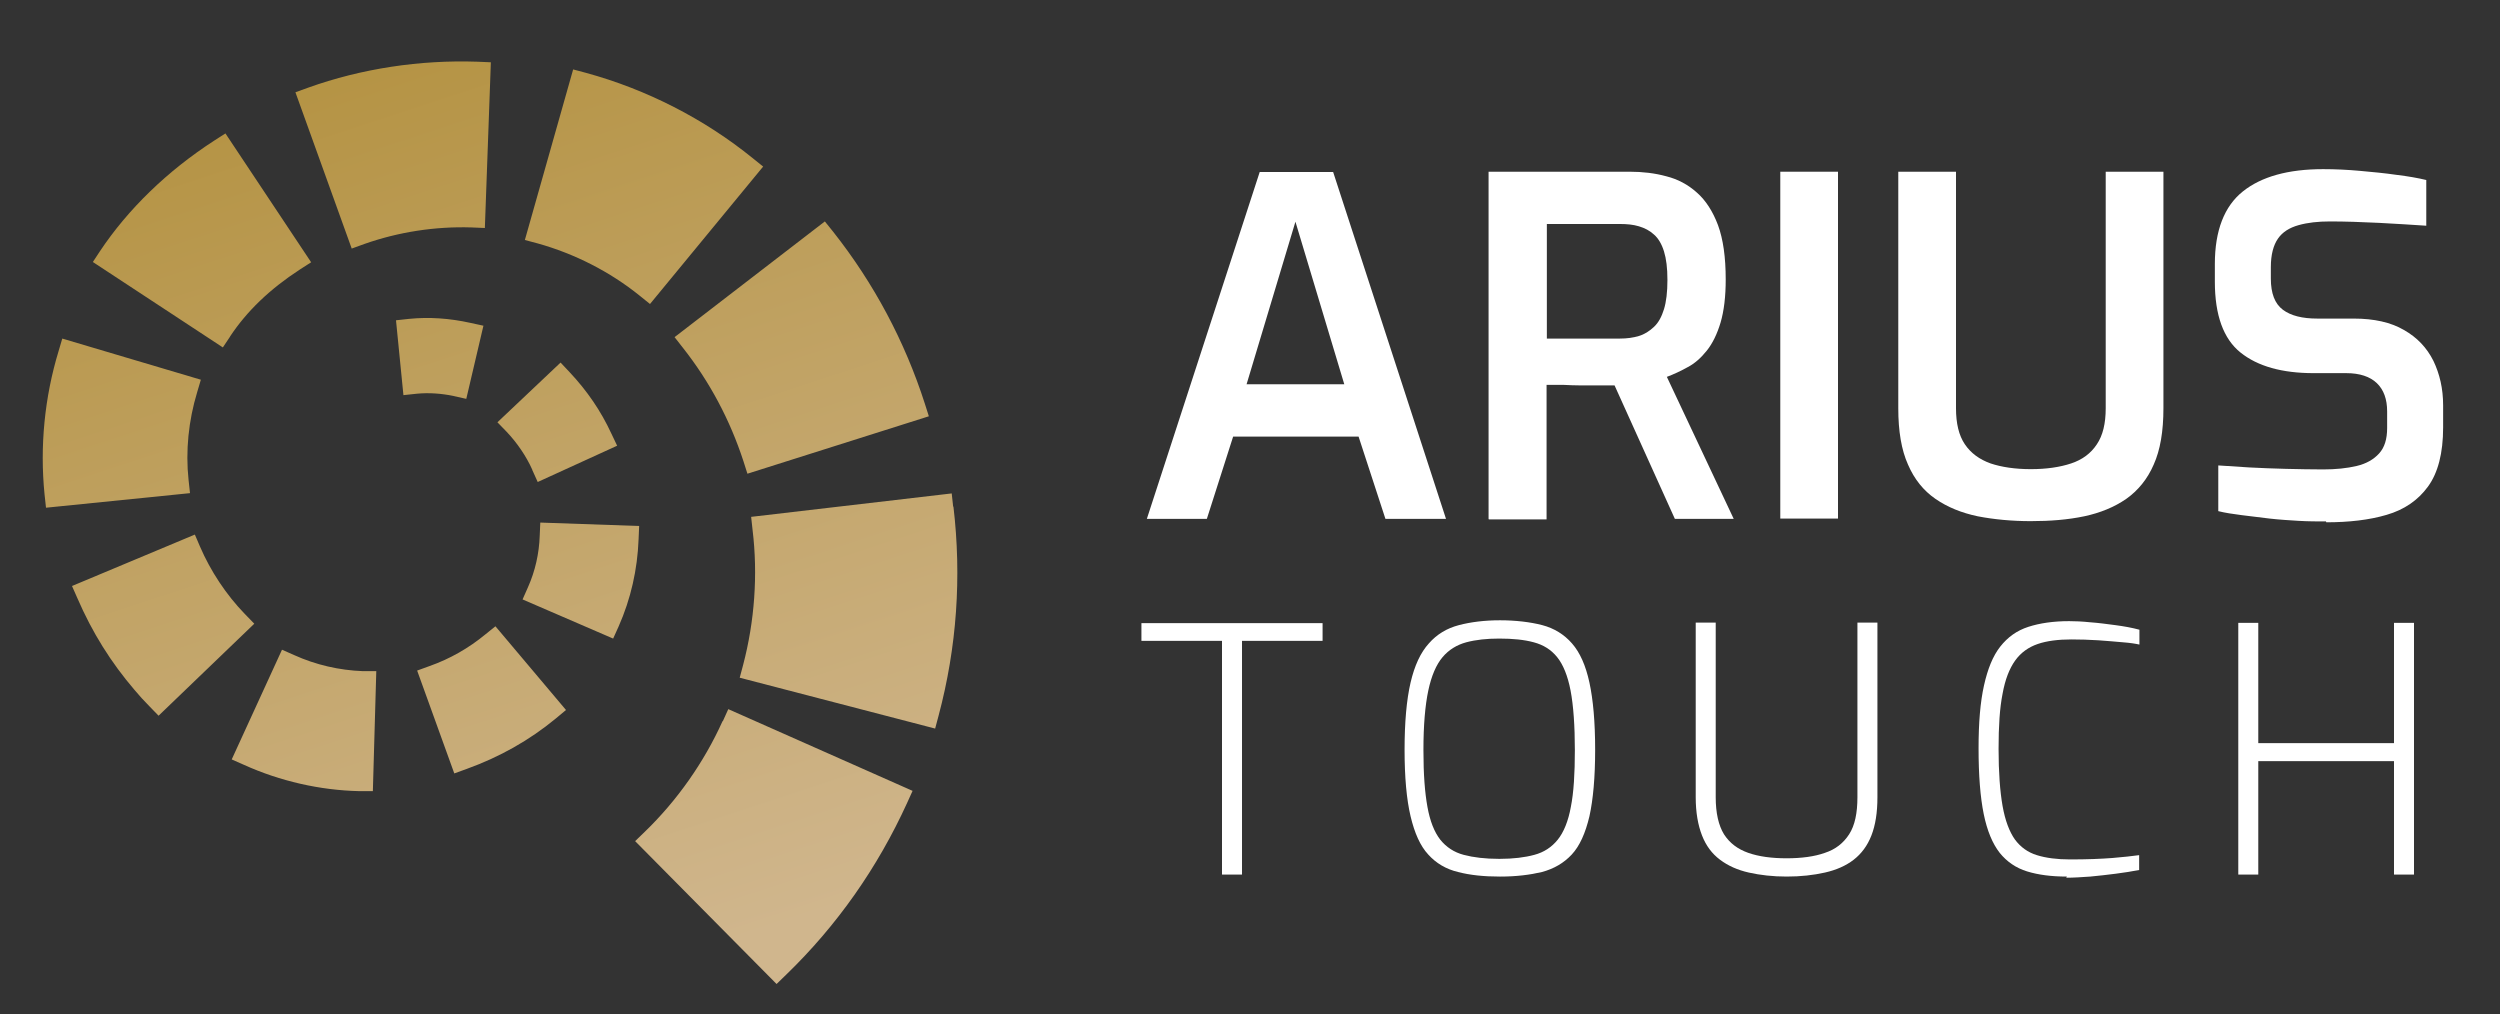
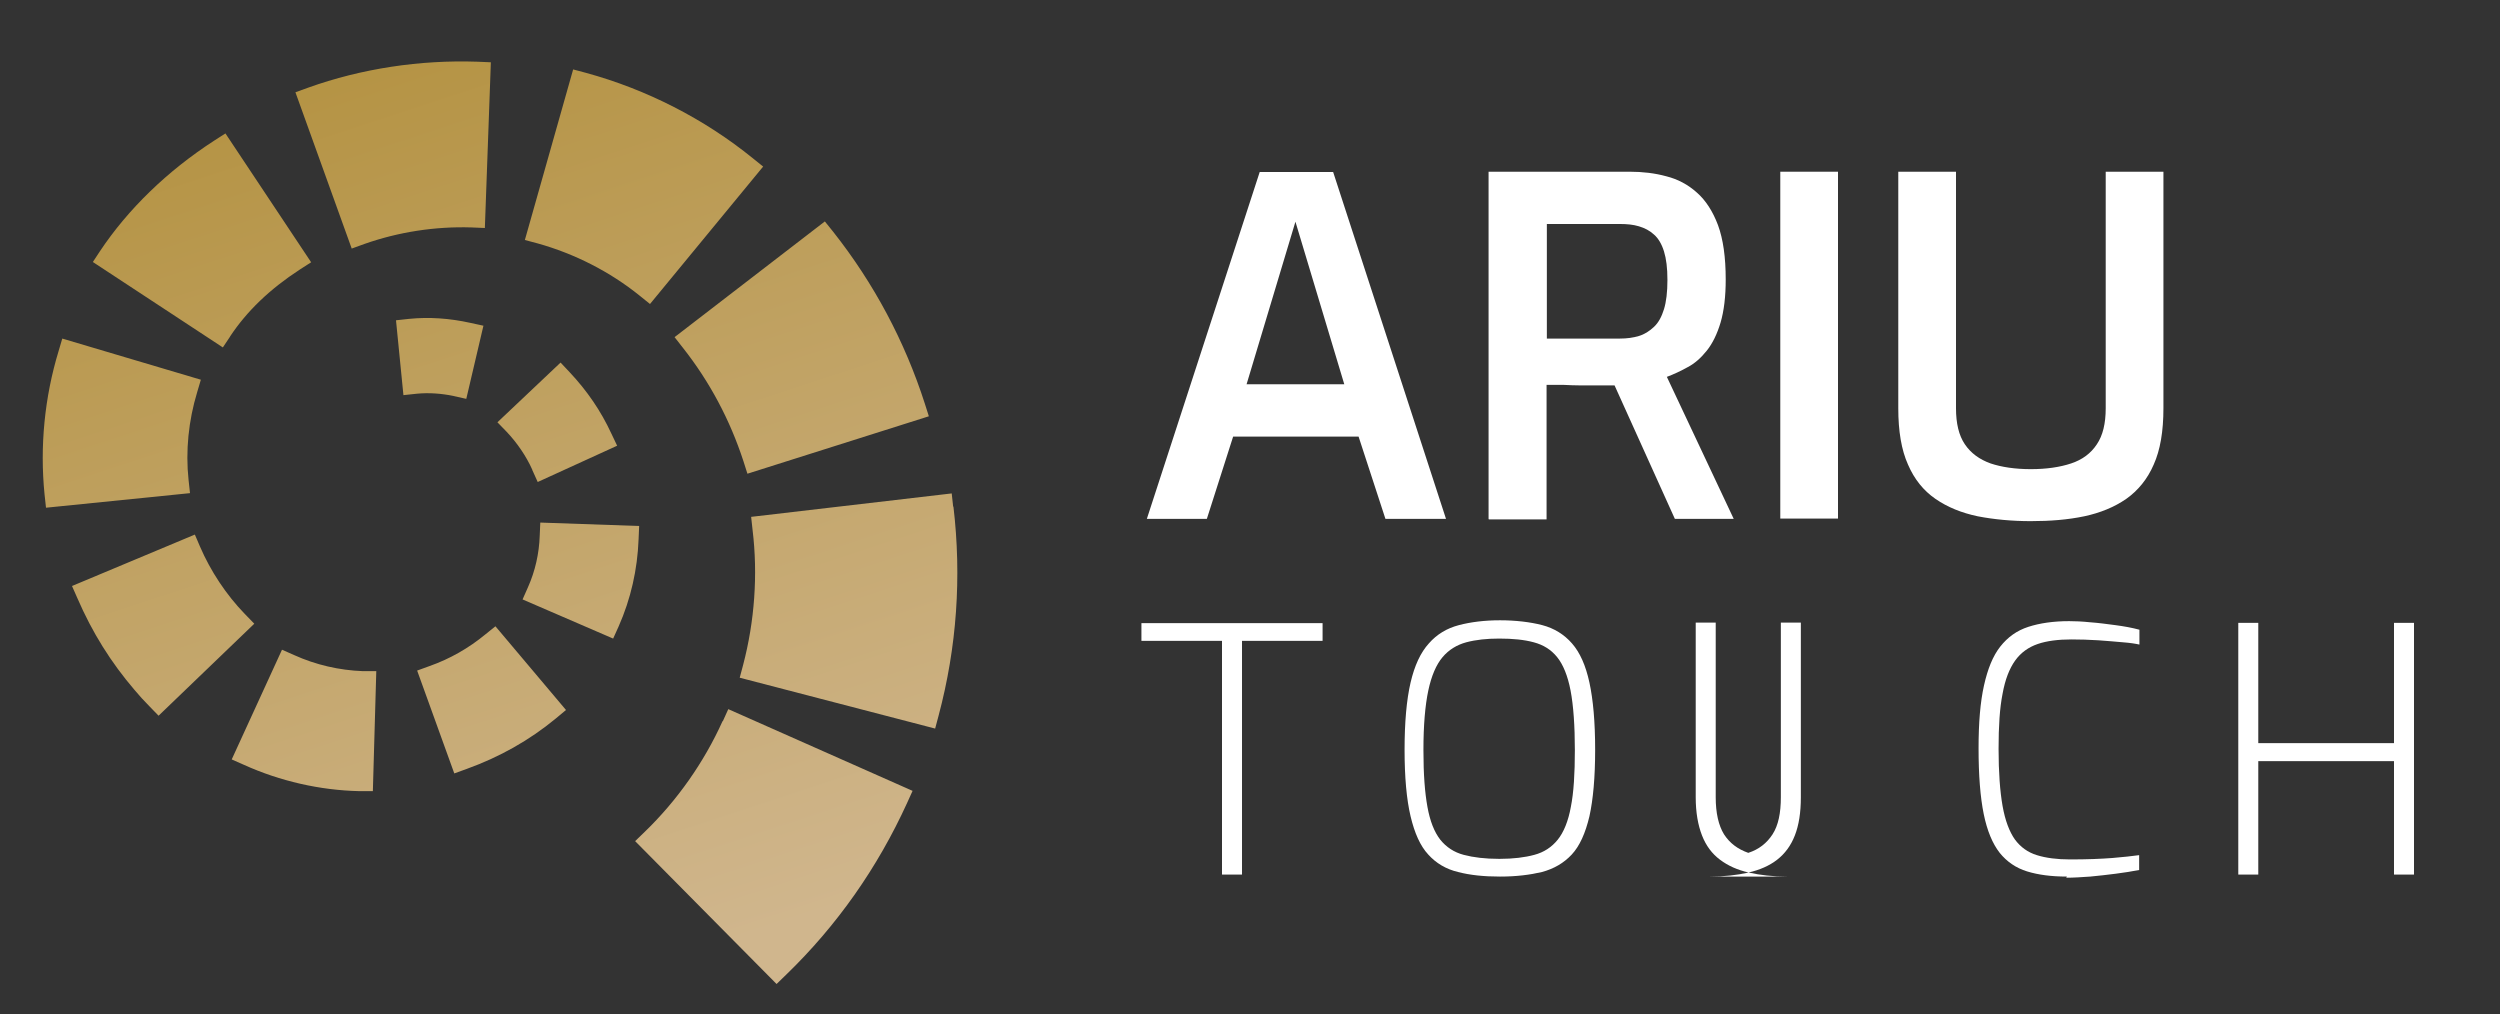
<svg xmlns="http://www.w3.org/2000/svg" id="Calque_1" data-name="Calque 1" viewBox="0 0 87.5 35.5">
  <rect x="0" y="0" width="87.5" height="35.5" fill="#333333" stroke="none" />
  <defs>
    <style> .cls-1 { fill: url(#Dégradé_sans_nom_125); } .cls-2 { fill: #fff; } </style>
    <linearGradient id="Dégradé_sans_nom_125" data-name="Dégradé sans nom 125" x1="11.79" y1=".13" x2="22.9" y2="33.91" gradientUnits="userSpaceOnUse">
      <stop offset="0" stop-color="#b3913f" />
      <stop offset="1" stop-color="#d0b68d" />
    </linearGradient>
  </defs>
  <path class="cls-1" d="M6.6,16.8c-.11-1.02,0-2.08.3-3.07l.13-.44-4.85-1.44-.13.44c-.49,1.61-.66,3.34-.49,5.02l.05.46,5.04-.51-.05-.46ZM18.63,16.45l.19.42,2.78-1.27-.2-.42c-.37-.8-.85-1.5-1.46-2.15l-.32-.34-2.21,2.09.32.33c.37.39.69.86.9,1.33ZM8.05,11.78c.59-.89,1.39-1.66,2.45-2.35l.39-.25-3-4.51-.39.25c-1.64,1.06-3.02,2.4-4,3.87l-.25.38,4.55,2.99.26-.39ZM12.75,8.54c1.19-.42,2.48-.62,3.75-.58l.47.02.21-5.8-.47-.02c-2.01-.07-4.06.24-5.93.91l-.44.16,1.97,5.47.44-.16ZM22.39,10.35l.36.29,3.96-4.81-.36-.29c-1.7-1.38-3.72-2.41-5.84-2.99l-.45-.12-1.69,5.97.45.12c1.29.36,2.53.99,3.57,1.83ZM23.9,12.17c.94,1.19,1.65,2.53,2.12,3.97l.14.44,6.35-2.01-.14-.44c-.7-2.18-1.78-4.21-3.21-6.02l-.29-.36-5.26,4.05.29.37ZM33.36,17.73l-.05-.46-7.02.82.05.46c.19,1.56.07,3.2-.33,4.72l-.12.45,6.84,1.78.12-.45c.64-2.4.81-4.86.52-7.32ZM22.37,18.41l-3.46-.12-.02.46c-.02.62-.16,1.24-.41,1.8l-.19.43,3.17,1.37.19-.42c.43-.97.66-2,.7-3.05l.02-.46ZM25.29,25.24c-.65,1.44-1.59,2.78-2.73,3.88l-.33.32,4.95,5,.33-.32c1.79-1.73,3.21-3.76,4.24-6.02l.19-.42-6.45-2.86-.19.42ZM16.98,22.21c-.57.47-1.23.85-1.94,1.1l-.44.16,1.3,3.6.44-.16c1.14-.41,2.19-1,3.11-1.76l.36-.3-2.47-2.93-.36.29ZM15.87,13.86l.45.1.6-2.56-.46-.1c-.72-.16-1.44-.21-2.14-.14l-.46.05.26,2.62.47-.05c.42-.04.85-.01,1.29.08ZM8.57,21.49c-.65-.67-1.2-1.5-1.57-2.36l-.18-.42-4.3,1.8.19.43c.52,1.2,1.17,2.24,2,3.21.16.19.33.38.51.56l.33.34,3.35-3.22-.32-.33ZM10.3,22.93l-.43-.19-1.76,3.84.43.19c1.26.57,2.66.89,4.04.92h.47s.12-4.2.12-4.2h-.47c-.82-.03-1.65-.22-2.4-.56Z" />
  <g>
    <path class="cls-2" d="M40.14,18.16l3.95-12.14h2.57l3.95,12.14h-2.12l-.94-2.88h-4.39l-.92,2.88h-2.09ZM43.63,13.45h3.42l-1.71-5.69-1.71,5.69Z" />
    <path class="cls-2" d="M52.1,18.16V6.01h4.94c.45,0,.88.05,1.28.16.4.1.76.29,1.07.57.31.27.56.66.74,1.14.18.49.27,1.12.27,1.9,0,.6-.06,1.1-.18,1.51-.12.4-.28.73-.48.98-.2.25-.42.45-.67.58-.25.14-.49.25-.73.34l2.34,4.97h-2.06l-2.11-4.67h-.53c-.2,0-.41,0-.63,0-.22,0-.43-.01-.64-.02-.21,0-.4,0-.58,0v4.71h-2.02ZM54.13,11.85h2.57c.24,0,.46-.03.66-.09.2-.06.37-.17.53-.32s.27-.36.35-.62c.08-.26.12-.6.12-1.02s-.04-.74-.12-1c-.08-.26-.2-.46-.35-.59-.15-.14-.33-.23-.53-.29-.2-.06-.42-.08-.65-.08h-2.57v4.02Z" />
    <path class="cls-2" d="M62.31,18.16V6.01h2.02v12.14h-2.02Z" />
    <path class="cls-2" d="M71.08,18.24c-.67,0-1.29-.06-1.86-.17-.57-.12-1.06-.32-1.48-.61-.42-.29-.74-.69-.96-1.2-.23-.51-.34-1.17-.34-1.97V6.01h2.02v8.28c0,.53.1.95.31,1.26.21.31.51.53.9.67.39.13.86.2,1.41.2s1.02-.07,1.41-.2c.39-.13.69-.35.9-.67.21-.31.31-.73.31-1.26V6.01h2.02v8.28c0,.8-.11,1.46-.34,1.97-.22.51-.55.91-.96,1.2-.42.29-.91.49-1.47.61-.57.12-1.19.17-1.87.17Z" />
-     <path class="cls-2" d="M81.41,18.25c-.3,0-.61,0-.95-.02-.33-.02-.67-.04-1.02-.08-.35-.04-.67-.08-.98-.12-.31-.04-.58-.08-.82-.14v-1.6c.31.02.67.04,1.08.07.41.02.84.04,1.29.05s.88.02,1.3.02c.44,0,.83-.04,1.17-.12.34-.08.6-.23.79-.44s.28-.5.28-.89v-.58c0-.43-.12-.76-.36-.99-.24-.23-.6-.35-1.07-.35h-1.14c-1.11,0-1.96-.24-2.56-.72-.6-.48-.9-1.31-.9-2.48v-.62c0-1.17.33-2.02.98-2.54.65-.52,1.59-.78,2.81-.78.42,0,.85.02,1.29.06.44.04.87.08,1.28.14.41.05.75.11,1.04.18v1.6c-.48-.03-1.03-.07-1.65-.1s-1.19-.05-1.72-.05c-.42,0-.78.04-1.1.13-.32.09-.56.24-.72.47-.16.23-.25.56-.25,1v.4c0,.52.14.88.42,1.09s.68.31,1.21.31h1.27c.71,0,1.3.13,1.76.4.46.26.8.62,1.03,1.08.22.46.34.97.34,1.56v.77c0,.9-.18,1.59-.53,2.07-.35.48-.83.81-1.45.99-.61.18-1.32.26-2.11.26Z" />
    <path class="cls-2" d="M42.77,30.61v-8.18h-2.82v-.62h6.34v.62h-2.82v8.18h-.7Z" />
    <path class="cls-2" d="M52.49,30.68c-.55,0-1.04-.05-1.46-.16-.42-.1-.77-.31-1.04-.61-.28-.3-.48-.75-.62-1.34-.14-.59-.21-1.37-.21-2.33s.07-1.75.21-2.35c.14-.6.35-1.05.64-1.37.28-.32.63-.53,1.05-.64s.9-.17,1.44-.17,1.06.06,1.48.17c.42.11.77.33,1.04.64.28.32.48.77.61,1.37.13.6.2,1.38.2,2.35s-.07,1.74-.2,2.33c-.14.59-.34,1.04-.62,1.34-.28.3-.63.5-1.04.61-.42.1-.9.16-1.46.16ZM52.49,30.06c.47,0,.88-.05,1.21-.14.34-.09.61-.27.82-.53.21-.26.37-.65.46-1.15.1-.5.14-1.16.14-1.99s-.05-1.56-.15-2.08-.26-.91-.47-1.17c-.21-.26-.48-.43-.82-.52-.33-.09-.73-.13-1.21-.13-.43,0-.81.04-1.15.13-.33.09-.61.26-.83.52-.22.26-.39.65-.5,1.17-.11.52-.17,1.21-.17,2.08s.05,1.49.14,1.99.24.88.45,1.15c.21.26.48.44.82.53s.75.14,1.24.14Z" />
-     <path class="cls-2" d="M62.54,30.68c-.49,0-.93-.05-1.33-.14s-.73-.24-1.01-.45c-.28-.21-.49-.49-.63-.85s-.22-.8-.22-1.34v-6.11h.7v6.11c0,.56.1.99.29,1.3.2.31.48.52.85.65s.82.19,1.34.19.98-.06,1.34-.19c.37-.12.65-.34.85-.65.2-.31.29-.74.29-1.3v-6.11h.7v6.11c0,.54-.07.98-.21,1.34s-.35.64-.62.85-.61.36-1.01.45-.84.14-1.34.14Z" />
+     <path class="cls-2" d="M62.54,30.68c-.49,0-.93-.05-1.33-.14s-.73-.24-1.01-.45c-.28-.21-.49-.49-.63-.85s-.22-.8-.22-1.34v-6.11h.7v6.11c0,.56.1.99.29,1.3.2.31.48.52.85.65c.37-.12.65-.34.85-.65.2-.31.29-.74.29-1.3v-6.11h.7v6.11c0,.54-.07.98-.21,1.34s-.35.64-.62.85-.61.36-1.01.45-.84.14-1.34.14Z" />
    <path class="cls-2" d="M72.34,30.68c-.54,0-1-.06-1.39-.18-.39-.12-.71-.34-.96-.65-.25-.32-.44-.77-.56-1.36-.12-.59-.18-1.36-.18-2.3,0-.89.06-1.62.19-2.2s.31-1.03.57-1.36c.26-.33.58-.56.98-.69.4-.13.88-.2,1.43-.2.21,0,.45.01.74.04.28.02.58.06.88.1s.58.09.84.16v.52c-.13-.03-.32-.06-.58-.08-.26-.02-.54-.05-.86-.07-.32-.02-.63-.03-.94-.03-.46,0-.86.05-1.18.16-.32.11-.59.3-.79.58-.2.28-.35.66-.44,1.16-.1.5-.14,1.14-.14,1.93,0,.82.05,1.49.14,2,.09.51.24.9.43,1.17.2.27.45.45.77.55.32.1.71.15,1.16.15.6,0,1.09-.02,1.48-.05s.7-.07.94-.1v.52c-.25.05-.52.09-.82.13s-.59.07-.89.1c-.3.02-.58.04-.84.04Z" />
    <path class="cls-2" d="M78.34,30.61v-8.81h.7v4.21h4.75v-4.21h.7v8.81h-.7v-3.97h-4.75v3.97h-.7Z" />
  </g>
</svg>